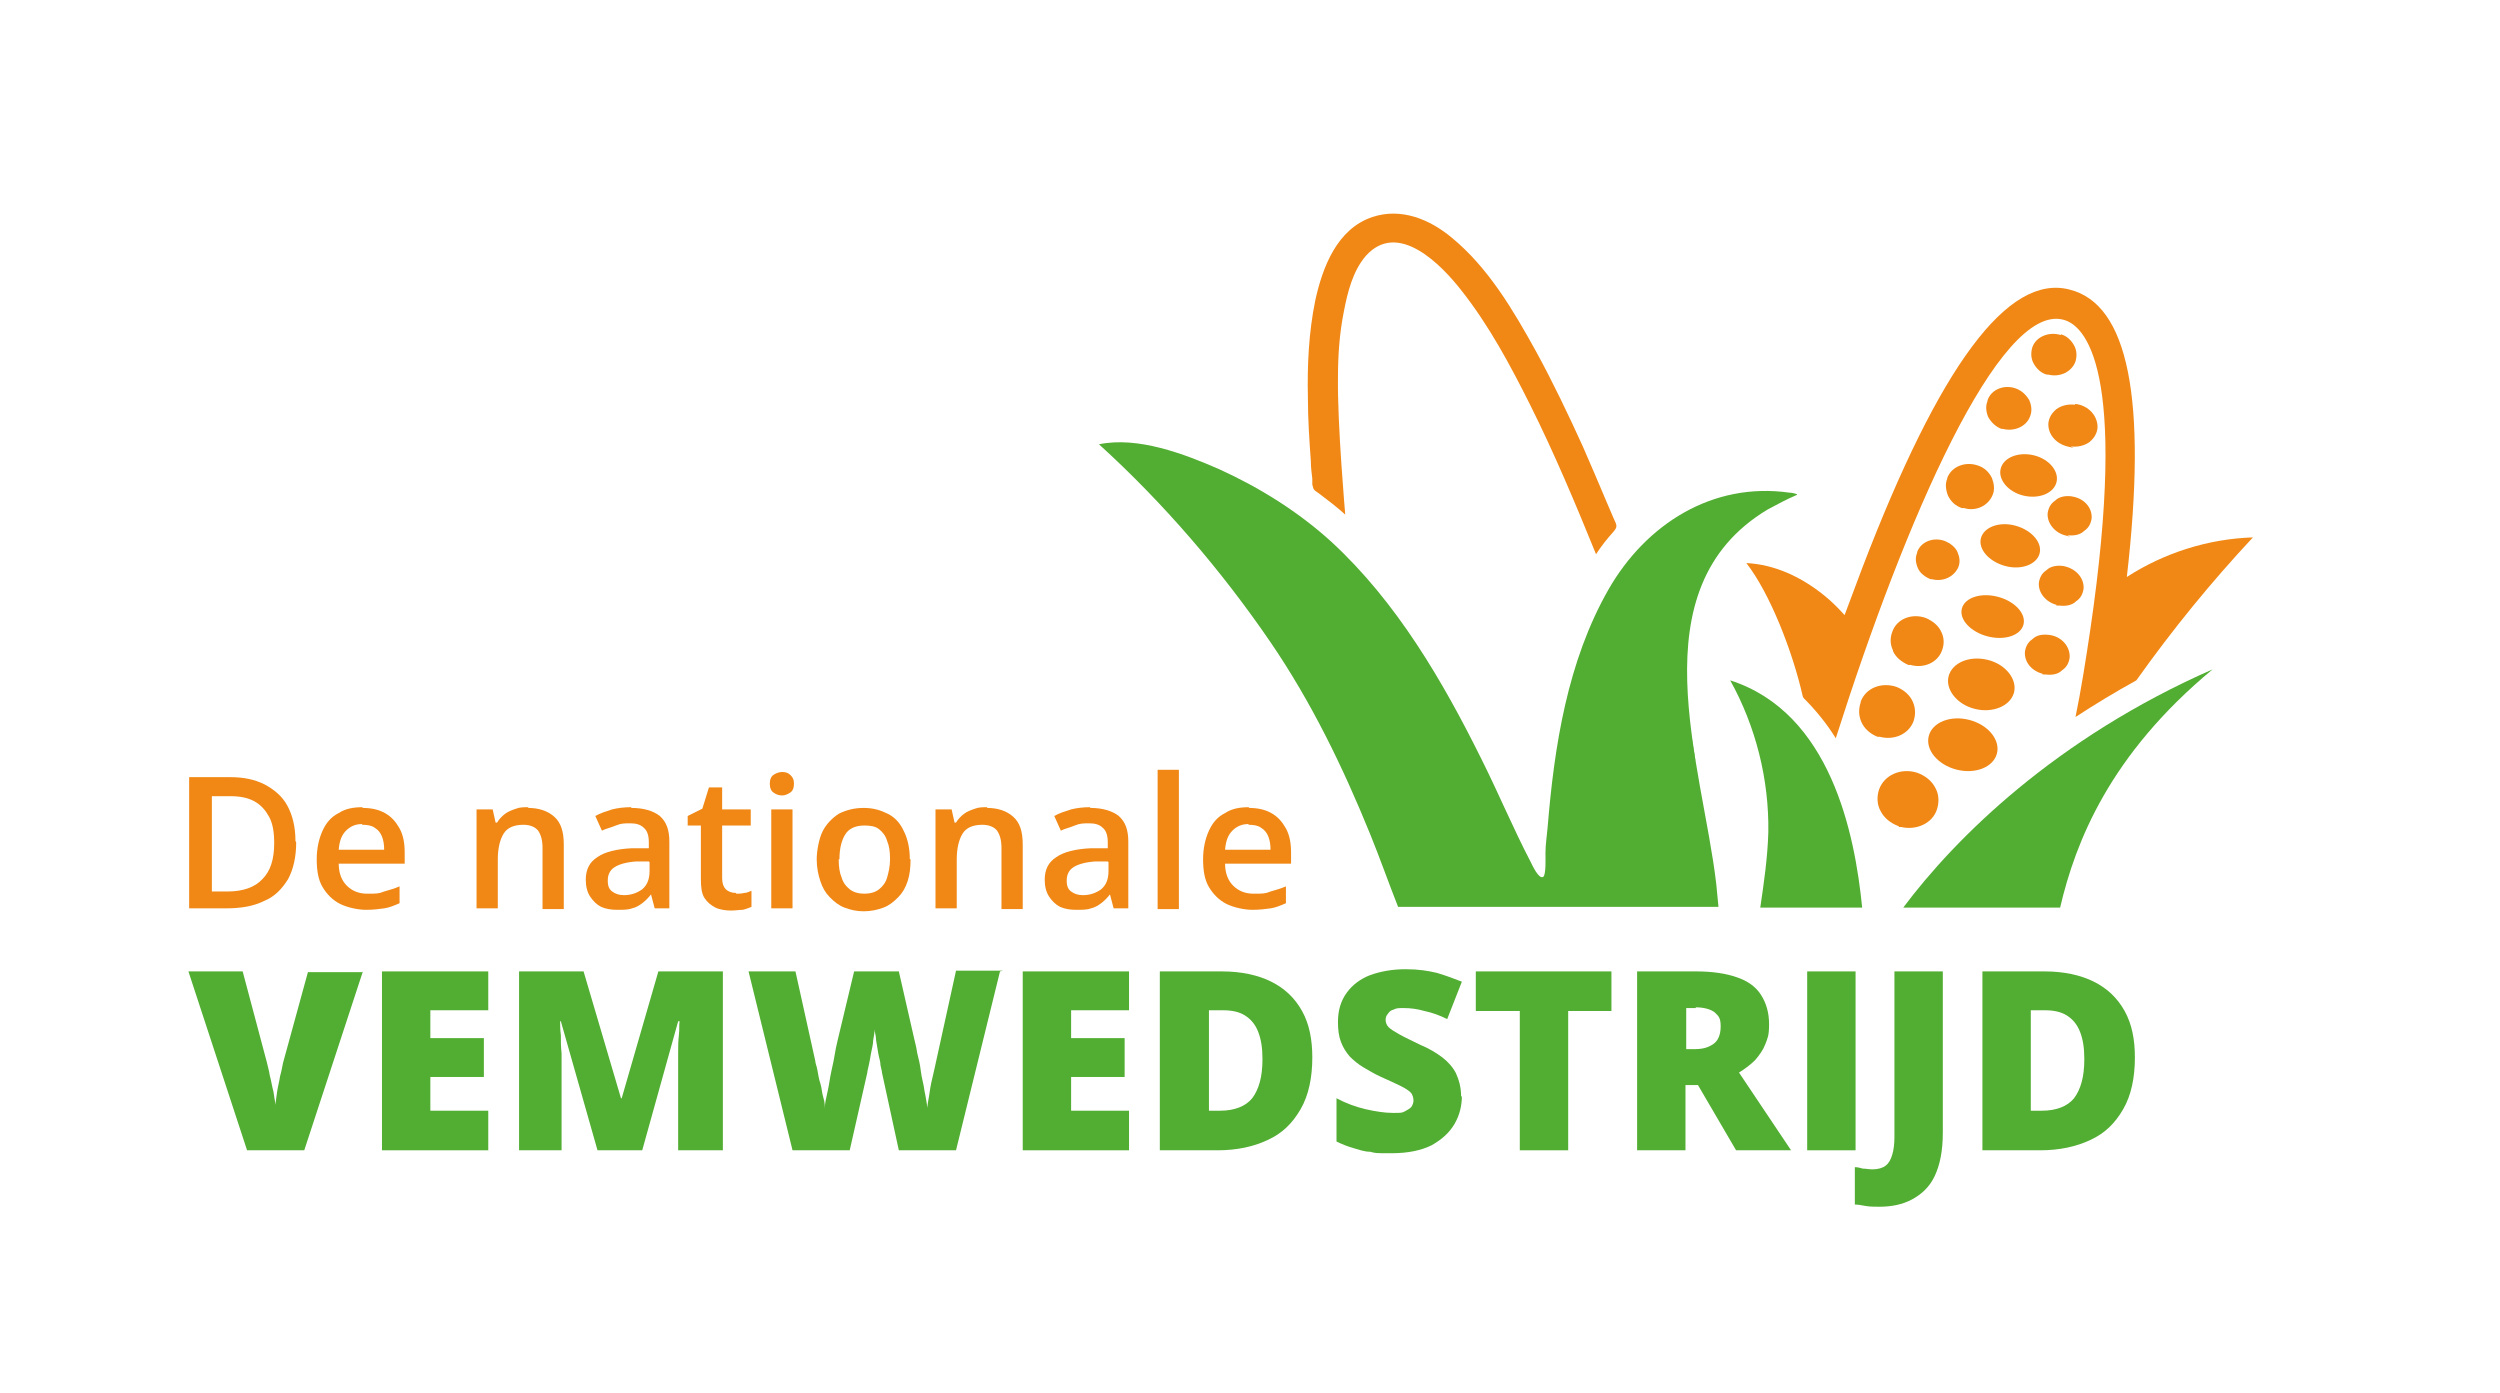
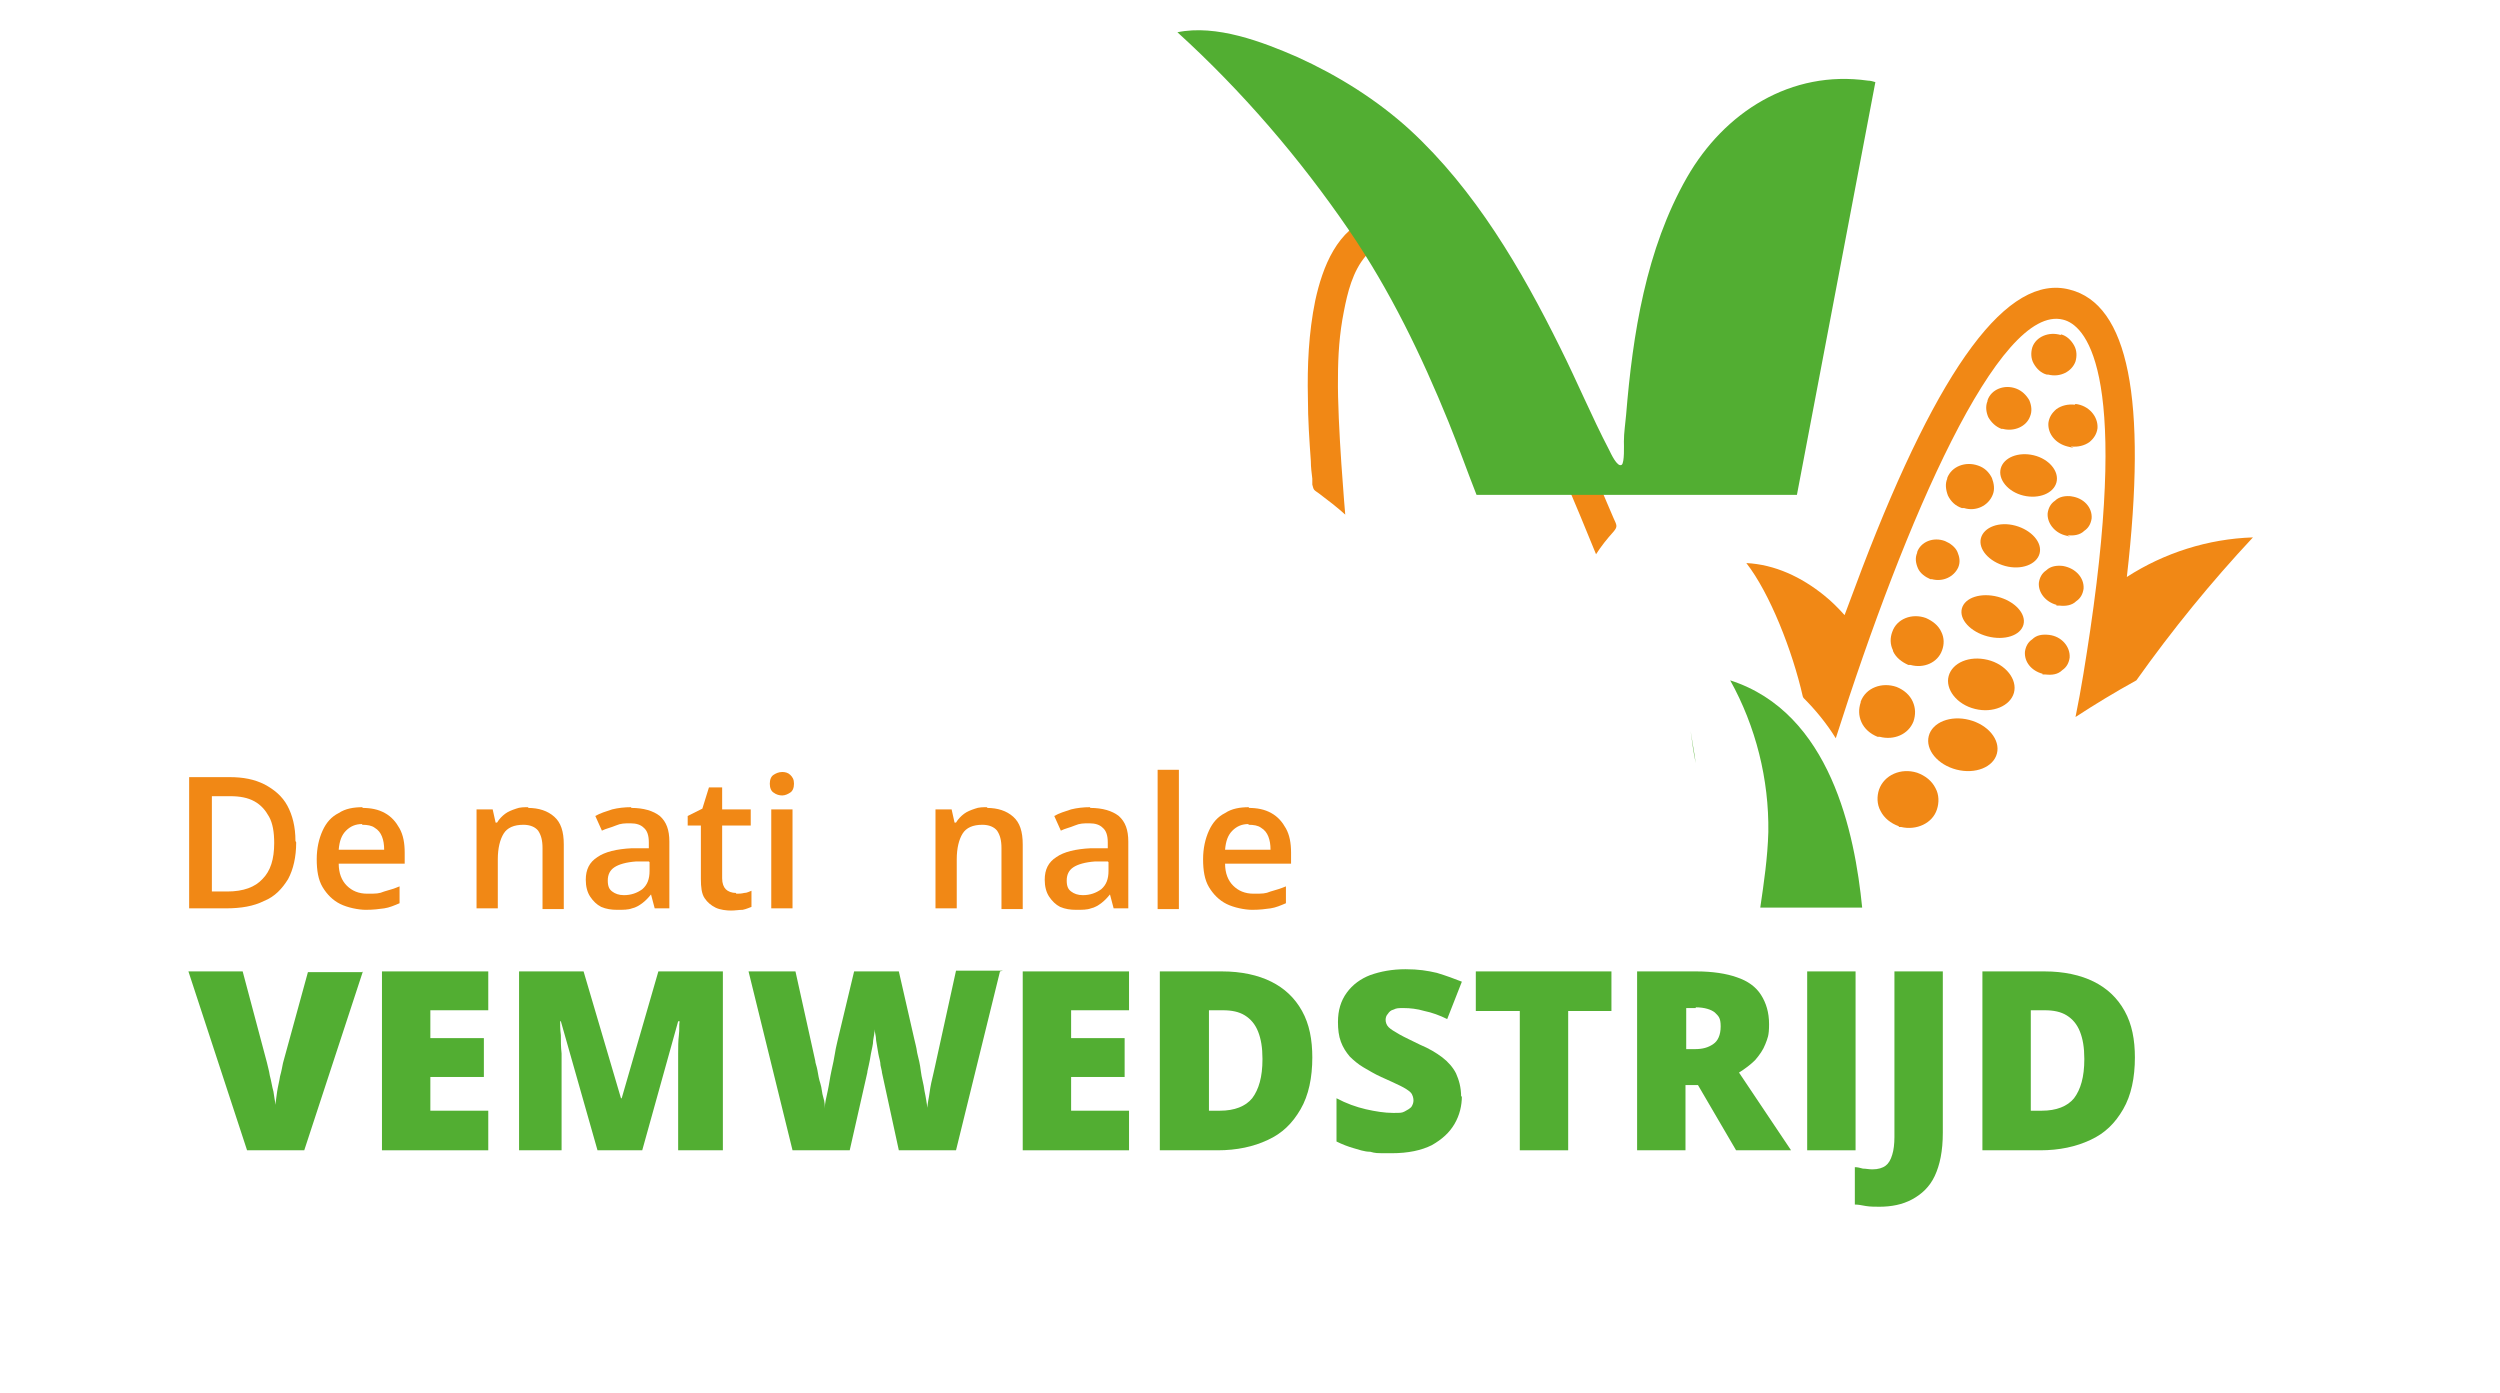
<svg xmlns="http://www.w3.org/2000/svg" viewBox="0 0 341 190">
  <defs>
    <style>      .cls-1 {        fill: #52ae32;      }      .cls-2 {        fill: #fff;      }      .cls-3 {        fill: #f18815;      }    </style>
  </defs>
  <g>
    <g id="Laag_1">
-       <rect class="cls-2" x="-.2" y="0" width="341.4" height="190" />
      <g>
        <g>
          <path class="cls-1" d="M49.5,132.5l-8,24.4h-7.8l-8-24.4h7.4l3.3,12.4c.1.5.3,1.1.4,1.8.2.7.3,1.5.5,2.2.1.7.2,1.3.3,1.8,0-.5.1-1,.2-1.8.1-.7.3-1.4.4-2.1.2-.7.3-1.3.4-1.8l3.4-12.4h7.4Z" />
          <path class="cls-1" d="M66.6,156.9h-14.5v-24.4h14.5v5.3h-7.9v3.8h7.3v5.3h-7.3v4.6h7.9v5.4Z" />
          <path class="cls-1" d="M81.5,156.9l-5-17.6h-.1c0,.5,0,1.1.1,1.9,0,.8,0,1.6.1,2.5,0,.9,0,1.8,0,2.6v10.6h-5.8v-24.4h8.8l5.1,17.3h.1l5-17.3h8.8v24.4h-6.1v-10.7c0-.8,0-1.6,0-2.5,0-.9,0-1.7.1-2.5s0-1.4.1-1.9h-.2l-4.9,17.6h-6.3Z" />
          <path class="cls-1" d="M136.4,132.5l-6,24.4h-7.8l-2.3-10.6c0-.2-.1-.5-.2-1,0-.5-.2-1-.3-1.6-.1-.6-.2-1.2-.3-1.8,0-.6-.2-1.1-.2-1.5,0,.4-.1.9-.2,1.5,0,.6-.2,1.2-.3,1.8-.1.6-.2,1.2-.3,1.6-.1.5-.2.8-.2,1l-2.4,10.6h-7.8l-6-24.4h6.4l2.7,12.2c0,.3.2.7.3,1.3.1.6.2,1.2.4,1.8s.2,1.3.4,1.9.2,1.1.2,1.5c0-.7.2-1.5.4-2.4s.3-1.8.5-2.7.4-1.8.5-2.5.3-1.4.4-1.9l2.2-9.2h6.1l2.1,9.2c.1.5.3,1.1.4,1.9.2.8.4,1.6.5,2.5s.4,1.8.5,2.7c.2.9.3,1.7.4,2.3,0-.6.2-1.3.3-2.1s.3-1.7.5-2.5c.2-.8.3-1.4.4-1.8l2.7-12.3h6.4Z" />
          <path class="cls-1" d="M154,156.9h-14.5v-24.4h14.5v5.3h-7.9v3.8h7.3v5.3h-7.3v4.6h7.9v5.4Z" />
          <path class="cls-1" d="M179,144.2c0,2.8-.5,5.2-1.6,7.1s-2.5,3.3-4.5,4.2c-1.9.9-4.2,1.4-6.8,1.4h-7.9v-24.4h8.5c2.6,0,4.9.5,6.7,1.4,1.8.9,3.2,2.2,4.2,4s1.4,3.9,1.4,6.4ZM172.2,144.4c0-1.5-.2-2.7-.6-3.7-.4-1-1-1.7-1.8-2.2-.8-.5-1.8-.7-3-.7h-1.9v13.7h1.5c2,0,3.5-.6,4.4-1.7.9-1.2,1.4-2.9,1.4-5.3Z" />
          <path class="cls-1" d="M199.4,149.5c0,1.3-.3,2.6-1,3.8-.7,1.2-1.7,2.1-3.1,2.9-1.4.7-3.2,1.1-5.5,1.1s-2.1,0-2.9-.2c-.8,0-1.6-.3-2.3-.5-.7-.2-1.5-.5-2.3-.9v-5.9c1.3.7,2.7,1.2,4,1.5s2.6.5,3.7.5,1.2,0,1.6-.2c.4-.2.7-.4.9-.6.2-.3.3-.6.3-.9s-.1-.8-.4-1.1c-.3-.3-.8-.6-1.4-.9s-1.5-.7-2.6-1.2c-.9-.4-1.7-.9-2.4-1.3-.7-.4-1.4-1-1.9-1.5-.5-.6-.9-1.2-1.2-2-.3-.8-.4-1.7-.4-2.7,0-1.6.4-2.9,1.2-4,.8-1.1,1.9-1.9,3.2-2.4,1.4-.5,3-.8,4.8-.8s3,.2,4.3.5c1.3.4,2.4.8,3.4,1.2l-2,5.1c-1-.5-2.1-.9-3.1-1.1-1-.3-2-.4-2.8-.4s-1,0-1.4.2c-.4.1-.6.3-.8.6-.2.2-.3.5-.3.8s.1.7.4,1,.8.6,1.5,1c.7.4,1.6.8,2.8,1.4,1.2.5,2.2,1.1,3,1.7.8.6,1.5,1.4,1.9,2.2.4.9.7,1.9.7,3.2Z" />
          <path class="cls-1" d="M213.9,156.9h-6.6v-19h-6v-5.4h18.5v5.4h-5.9v19Z" />
          <path class="cls-1" d="M231.4,132.5c2.2,0,4.1.3,5.5.8,1.5.5,2.6,1.3,3.3,2.4.7,1.1,1.1,2.4,1.1,4s-.2,1.9-.5,2.7-.8,1.5-1.4,2.2c-.6.6-1.4,1.2-2.2,1.7l7.1,10.6h-7.5l-5.2-8.9h-1.7v8.9h-6.6v-24.4h8ZM231.3,137.5h-1.3v5.6h1.2c1,0,1.8-.2,2.5-.7.6-.4,1-1.2,1-2.4s-.3-1.4-.8-1.9c-.5-.4-1.4-.7-2.6-.7Z" />
          <path class="cls-1" d="M246.5,156.9v-24.4h6.6v24.4h-6.6Z" />
          <path class="cls-1" d="M256.5,164.6c-.7,0-1.4,0-2-.1s-1-.2-1.5-.2v-5.1c.4,0,.7.1,1.1.2.4,0,.8.1,1.3.1.8,0,1.4-.2,1.8-.5.4-.3.7-.8.9-1.5.2-.6.3-1.5.3-2.4v-22.6h6.6v22c0,2.5-.4,4.4-1.1,5.9-.7,1.5-1.8,2.5-3.1,3.2-1.3.7-2.8,1-4.5,1Z" />
          <path class="cls-1" d="M291.2,144.2c0,2.8-.5,5.2-1.6,7.1s-2.5,3.3-4.5,4.2c-1.9.9-4.2,1.4-6.8,1.4h-7.9v-24.4h8.5c2.6,0,4.9.5,6.7,1.4,1.8.9,3.2,2.2,4.2,4s1.4,3.9,1.4,6.4ZM284.3,144.4c0-1.5-.2-2.7-.6-3.7-.4-1-1-1.7-1.8-2.2-.8-.5-1.8-.7-3-.7h-1.9v13.7h1.5c2,0,3.5-.6,4.4-1.7.9-1.2,1.4-2.9,1.4-5.3Z" />
        </g>
        <g>
          <path class="cls-3" d="M40.4,114.9c0,2-.4,3.7-1.1,5-.8,1.3-1.8,2.4-3.3,3-1.4.7-3.1,1-5.2,1h-5v-17.9h5.5c1.9,0,3.4.3,4.8,1,1.3.7,2.4,1.6,3.1,2.9.7,1.3,1.1,2.9,1.1,4.8ZM37.4,115c0-1.5-.2-2.7-.7-3.6-.5-.9-1.1-1.6-2-2.1-.9-.5-2-.7-3.3-.7h-2.5v13h2.1c2.2,0,3.8-.6,4.8-1.7,1.1-1.1,1.6-2.7,1.6-4.9Z" />
          <path class="cls-3" d="M49.4,110.2c1.2,0,2.2.2,3.1.7.9.5,1.5,1.2,2,2.1s.7,2,.7,3.3v1.5h-9c0,1.3.4,2.3,1.1,3,.7.7,1.6,1.1,2.8,1.1s1.6,0,2.3-.3c.7-.2,1.4-.4,2.1-.7v2.3c-.7.3-1.4.6-2.1.7s-1.5.2-2.5.2-2.5-.3-3.5-.8c-1-.5-1.8-1.3-2.4-2.3s-.8-2.3-.8-3.8.3-2.8.8-3.9c.5-1.1,1.2-1.9,2.2-2.4.9-.6,2-.8,3.3-.8ZM49.4,112.4c-.9,0-1.6.3-2.2.9-.6.6-.9,1.4-1,2.6h6.2c0-.7-.1-1.3-.3-1.8-.2-.5-.5-.9-1-1.2-.4-.3-1-.4-1.7-.4Z" />
          <path class="cls-3" d="M72,110.2c1.5,0,2.7.4,3.6,1.2.9.8,1.3,2,1.3,3.8v8.8h-2.9v-8.3c0-1.1-.2-1.8-.6-2.4-.4-.5-1.1-.8-2-.8-1.3,0-2.2.4-2.7,1.2-.5.8-.8,2-.8,3.5v6.7h-2.9v-13.5h2.2l.4,1.8h.2c.3-.5.7-.9,1.1-1.2.4-.3.9-.5,1.5-.7.5-.2,1.1-.2,1.7-.2Z" />
          <path class="cls-3" d="M86.1,110.2c1.7,0,3,.4,3.9,1.1.9.8,1.3,1.9,1.3,3.5v9.1h-2l-.5-1.9h0c-.4.5-.8.9-1.2,1.2-.4.3-.9.6-1.4.7-.5.2-1.2.2-2,.2s-1.5-.1-2.2-.4c-.6-.3-1.1-.8-1.5-1.4-.4-.6-.6-1.4-.6-2.3,0-1.4.5-2.4,1.6-3.1,1-.7,2.6-1.1,4.7-1.2h2.3v-.8c0-.9-.2-1.6-.7-2-.4-.4-1-.6-1.8-.6s-1.3,0-2,.3-1.3.4-1.9.7l-.9-2c.7-.4,1.4-.6,2.3-.9.8-.2,1.7-.3,2.6-.3ZM88.5,117.5h-1.7c-1.4.1-2.4.4-3,.8-.6.4-.9,1-.9,1.8s.2,1.2.6,1.5.9.5,1.6.5c1,0,1.8-.3,2.5-.8.7-.6,1-1.4,1-2.5v-1.2Z" />
          <path class="cls-3" d="M100.4,121.9c.4,0,.7,0,1.1-.1.4,0,.7-.2,1-.3v2.2c-.3.1-.7.3-1.2.4-.5,0-1,.1-1.6.1s-1.5-.1-2.1-.4-1.1-.7-1.5-1.3c-.4-.6-.5-1.5-.5-2.6v-7.3h-1.8v-1.3l2-1,.9-2.9h1.8v3h3.9v2.2h-3.9v7.2c0,.7.2,1.2.5,1.5s.8.5,1.4.5Z" />
          <path class="cls-3" d="M106.7,105.3c.4,0,.8.1,1.1.4s.5.6.5,1.2-.2,1-.5,1.2c-.3.2-.7.4-1.1.4s-.8-.1-1.2-.4c-.3-.2-.5-.6-.5-1.2s.2-1,.5-1.2c.3-.2.7-.4,1.2-.4ZM108.1,110.4v13.5h-2.9v-13.5h2.9Z" />
-           <path class="cls-3" d="M124.2,117.2c0,1.1-.1,2.1-.4,3-.3.9-.7,1.6-1.3,2.2-.6.6-1.2,1.1-2,1.4-.8.3-1.7.5-2.7.5s-1.8-.2-2.6-.5c-.8-.3-1.4-.8-2-1.4-.6-.6-1-1.3-1.3-2.2-.3-.9-.5-1.9-.5-3s.3-2.8.8-3.8c.5-1,1.3-1.8,2.2-2.4,1-.5,2.1-.8,3.4-.8s2.3.3,3.3.8c1,.5,1.7,1.3,2.2,2.4.5,1,.8,2.3.8,3.8ZM114.4,117.2c0,1,.1,1.8.4,2.5.2.7.6,1.2,1.1,1.6.5.4,1.2.6,2,.6s1.5-.2,2-.6c.5-.4.9-.9,1.1-1.6s.4-1.5.4-2.5-.1-1.8-.4-2.5c-.2-.7-.6-1.2-1.1-1.6-.5-.4-1.2-.5-2-.5-1.2,0-2.1.4-2.6,1.2-.5.8-.8,1.9-.8,3.4Z" />
          <path class="cls-3" d="M134.6,110.2c1.5,0,2.7.4,3.6,1.2.9.8,1.3,2,1.3,3.8v8.8h-2.9v-8.3c0-1.1-.2-1.8-.6-2.4-.4-.5-1.1-.8-2-.8-1.3,0-2.2.4-2.7,1.2-.5.8-.8,2-.8,3.5v6.7h-2.9v-13.5h2.2l.4,1.8h.2c.3-.5.7-.9,1.1-1.2.4-.3.9-.5,1.5-.7.5-.2,1.1-.2,1.7-.2Z" />
          <path class="cls-3" d="M148.7,110.2c1.7,0,3,.4,3.9,1.1.9.8,1.3,1.9,1.3,3.5v9.1h-2l-.5-1.9h0c-.4.5-.8.9-1.2,1.2-.4.3-.9.6-1.4.7-.5.2-1.2.2-2,.2s-1.5-.1-2.2-.4c-.6-.3-1.1-.8-1.5-1.4-.4-.6-.6-1.4-.6-2.3,0-1.4.5-2.4,1.6-3.1,1-.7,2.6-1.1,4.7-1.2h2.3v-.8c0-.9-.2-1.6-.7-2-.4-.4-1-.6-1.8-.6s-1.3,0-2,.3-1.3.4-1.9.7l-.9-2c.7-.4,1.4-.6,2.3-.9.8-.2,1.7-.3,2.6-.3ZM151.1,117.5h-1.7c-1.4.1-2.4.4-3,.8-.6.4-.9,1-.9,1.8s.2,1.2.6,1.5.9.5,1.6.5c1,0,1.8-.3,2.5-.8.7-.6,1-1.4,1-2.5v-1.2Z" />
          <path class="cls-3" d="M160.8,124h-2.9v-19h2.9v19Z" />
          <path class="cls-3" d="M170.3,110.2c1.2,0,2.2.2,3.1.7.9.5,1.5,1.2,2,2.1s.7,2,.7,3.3v1.5h-9c0,1.3.4,2.3,1.1,3,.7.7,1.6,1.1,2.8,1.1s1.6,0,2.3-.3c.7-.2,1.4-.4,2.1-.7v2.3c-.7.3-1.4.6-2.1.7s-1.5.2-2.5.2-2.5-.3-3.5-.8c-1-.5-1.8-1.3-2.4-2.3s-.8-2.3-.8-3.8.3-2.8.8-3.9c.5-1.1,1.2-1.9,2.2-2.4.9-.6,2-.8,3.3-.8ZM170.3,112.4c-.9,0-1.6.3-2.2.9-.6.6-.9,1.4-1,2.6h6.2c0-.7-.1-1.3-.3-1.8-.2-.5-.5-.9-1-1.2-.4-.3-1-.4-1.7-.4Z" />
        </g>
        <g>
          <path class="cls-1" d="M230.6,99.7c.2,1.5.4,3,.7,4.4-.2-1.5-.5-3-.7-4.4Z" />
          <path class="cls-1" d="M219.7,79.8s0,0,0,0c0,0,0,0,0,0Z" />
          <path class="cls-3" d="M183.5,70.3s-1.1-12.5-1-18.8c0-3,.2-6,.8-9,.5-2.6,1.2-5.5,3-7.6,4.4-4.9,10.3,1.2,13.1,4.8,3.7,4.7,6.6,10.1,9.3,15.5,3.3,6.6,6.2,13.5,9,20.4.7-1.1,1.5-2.1,2.4-3.1.6-.7.4-.9,0-1.8-.3-.7-.6-1.4-.9-2.1-1.1-2.6-2.2-5.2-3.3-7.7-2-4.4-4.1-8.8-6.4-13-3.1-5.6-6.5-11.4-11.5-15.5-3-2.5-6.9-4.1-10.8-2.8-4.8,1.6-6.8,6.8-7.8,11.4-.9,4.4-1.1,8.9-1,13.3,0,2.9.2,5.8.4,8.6,0,.8.1,1.6.2,2.4,0,.3,0,.6,0,.8.2.8.2.7.9,1.2,1.2.9,2.5,1.9,3.6,2.9-.3-2.5,0,0,0,0Z" />
-           <path class="cls-1" d="M245.1,67.5c-1.4.6-2.7,1.3-4,2-18,10.8-8.9,34.7-7,51.1.1,1,.2,2.1.3,3.1h-43.7c-1.3-3.3-2.5-6.7-3.8-9.9-3.7-9.1-8-18-13.6-26.2-6.7-9.8-14.6-19-23.4-27,5.3-1.1,11.6,1.3,16.4,3.4,5.5,2.5,10.8,5.8,15.3,9.9,8.9,8.2,15.2,19,20.5,29.7,2.3,4.6,4.3,9.4,6.7,14,.2.4,1.1,2.4,1.7,2,.4-.3.3-2.7.3-3.2,0-1.2.2-2.4.3-3.6.9-11,2.7-22.6,8.3-32.4,5.1-8.9,14.2-14.7,24.7-13.2.3,0,.7.1,1,.2Z" />
+           <path class="cls-1" d="M245.1,67.5h-43.7c-1.3-3.3-2.5-6.7-3.8-9.9-3.7-9.1-8-18-13.6-26.2-6.7-9.8-14.6-19-23.4-27,5.3-1.1,11.6,1.3,16.4,3.4,5.5,2.5,10.8,5.8,15.3,9.9,8.9,8.2,15.2,19,20.5,29.7,2.3,4.6,4.3,9.4,6.7,14,.2.4,1.1,2.4,1.7,2,.4-.3.3-2.7.3-3.2,0-1.2.2-2.4.3-3.6.9-11,2.7-22.6,8.3-32.4,5.1-8.9,14.2-14.7,24.7-13.2.3,0,.7.1,1,.2Z" />
        </g>
        <g>
          <ellipse class="cls-3" cx="267.9" cy="101.6" rx="3.5" ry="4.8" transform="translate(102.7 335.8) rotate(-75.6)" />
          <path class="cls-3" d="M269.4,96.7c2.4.6,4.8-.4,5.3-2.2.5-1.8-1.1-3.9-3.6-4.5s-4.8.4-5.3,2.2,1.1,3.9,3.6,4.5Z" />
          <path class="cls-3" d="M271.1,86.8c2.3.6,4.5-.1,4.9-1.6s-1.2-3.2-3.5-3.8-4.5.1-4.9,1.6,1.2,3.2,3.5,3.8Z" />
          <path class="cls-3" d="M273.5,77.2c2.2.6,4.3-.2,4.7-1.7s-1.1-3.2-3.3-3.8-4.3.2-4.7,1.7,1.1,3.2,3.3,3.8Z" />
          <path class="cls-3" d="M276,67.6c2.1.5,4.1-.3,4.5-1.8s-1-3.2-3.1-3.7c-2.1-.5-4.1.3-4.5,1.8s1,3.2,3.1,3.7Z" />
          <path class="cls-3" d="M259,112.8c.1,0,.2,0,.3,0,2.1.5,4.3-.5,4.9-2.4.3-.9.3-2-.2-2.9-.5-1-1.4-1.7-2.5-2.1-2.2-.7-4.5.3-5.2,2.3-.3.9-.3,2,.2,2.9.5,1,1.4,1.7,2.5,2.1Z" />
          <path class="cls-3" d="M253.8,95.8c-.3.9-.3,1.8.1,2.7.4.9,1.2,1.6,2.2,2,0,0,.2,0,.3,0,1.9.5,3.9-.3,4.6-2.1.3-.9.3-1.8-.1-2.7-.4-.9-1.2-1.6-2.2-2-2-.7-4.2.1-4.9,2Z" />
          <path class="cls-3" d="M258.2,88.8c.4.9,1.2,1.5,2.1,1.9,0,0,.2,0,.3,0,1.8.5,3.7-.3,4.3-2,.3-.8.3-1.7-.1-2.5-.4-.9-1.2-1.5-2.1-1.9-1.9-.7-4,.1-4.6,1.9-.3.8-.3,1.7.1,2.5Z" />
          <path class="cls-3" d="M261.5,75.4c-.3.7-.2,1.4.1,2.1.3.7,1,1.2,1.7,1.5,0,0,.2,0,.2,0,1.5.4,3-.3,3.6-1.6.3-.7.2-1.4-.1-2.1-.3-.7-1-1.2-1.7-1.5-1.6-.6-3.3.1-3.8,1.5Z" />
          <path class="cls-3" d="M265.6,65.3c-.3.7-.2,1.5.1,2.3.4.8,1,1.4,1.9,1.7,0,0,.2,0,.3,0,1.6.5,3.3-.3,3.9-1.8.3-.7.2-1.5-.1-2.3-.4-.8-1-1.4-1.9-1.7-1.7-.6-3.6.1-4.2,1.7Z" />
          <path class="cls-3" d="M271.1,54.7c-.3.7-.2,1.5.1,2.2.4.7,1,1.3,1.8,1.6,0,0,.2,0,.2,0,1.5.4,3.2-.3,3.7-1.7.3-.7.2-1.5-.1-2.2-.4-.7-1-1.3-1.8-1.6-1.6-.6-3.4.1-3.9,1.6Z" />
          <path class="cls-3" d="M281.1,45.7c-1.6-.5-3.4.2-3.9,1.7-.2.7-.2,1.5.2,2.2.4.7,1,1.3,1.8,1.5,0,0,.2,0,.2,0,1.6.4,3.2-.4,3.7-1.8.2-.7.2-1.5-.2-2.2-.4-.7-1-1.3-1.8-1.5Z" />
          <path class="cls-3" d="M278.6,92c.1,0,.3,0,.4,0,.9.1,1.7,0,2.3-.6.6-.4.9-1,1-1.7.1-1.5-1.1-2.9-2.8-3.1-.9-.1-1.7,0-2.3.6-.6.4-.9,1-1,1.7-.1,1.4.9,2.6,2.4,3Z" />
          <path class="cls-3" d="M280.5,82.6c.1,0,.3,0,.4,0,.8.1,1.7,0,2.3-.6.6-.4.9-1,1-1.7.1-1.5-1.1-2.8-2.8-3.1-.8-.1-1.7,0-2.3.6-.6.4-.9,1-1,1.7-.1,1.3.9,2.6,2.4,3Z" />
          <path class="cls-3" d="M282.6,67.7c-.8-.1-1.7,0-2.3.6-.6.4-.9,1-1,1.7-.1,1.3.9,2.6,2.3,3s.3,0,.4,0c.8.1,1.7,0,2.3-.6.6-.4.9-1,1-1.7.1-1.5-1.1-2.8-2.8-3Z" />
          <path class="cls-3" d="M283,55.2c-.9-.1-1.8.1-2.5.6-.6.5-1,1.1-1.1,1.9-.1,1.5,1,2.8,2.6,3.2s.3,0,.5,0c.9.1,1.8-.1,2.5-.6.6-.5,1-1.1,1.1-1.9.1-1.6-1.2-3.1-3-3.3Z" />
          <path class="cls-1" d="M254,123.8h-13.9c.5-3.4,1-6.8,1.1-10.3.1-7.2-1.7-14.4-5.2-20.7,13.7,4.4,17,20.9,18,31Z" />
-           <path class="cls-1" d="M301.8,91.3c-14,11.6-18.7,23.5-20.8,32.5h-21.4c7.1-9.5,20.8-23.1,42.2-32.5Z" />
          <path class="cls-3" d="M246,95.2c1.6,1.6,3.1,3.4,4.4,5.5,9.5-29.9,22.3-59.3,31-57.1,2.9.7,9,6.4,3.7,42.4-.6,4-1.2,7.9-2,11.8,2.6-1.7,5.4-3.4,8.3-5,4.9-6.9,10.2-13.4,15.9-19.5-6.1.2-12.1,2.1-17.2,5.4,2.8-24.3.2-37.2-7.8-39.2-8.4-2.2-17.7,10.3-28.3,38-.8,2.1-1.6,4.3-2.4,6.4-.9-1-1.8-1.9-2.8-2.7-3.1-2.5-6.7-4.2-10.6-4.4,3.2,4.1,6.3,12,7.7,18.2Z" />
        </g>
        <path class="cls-1" d="M211.4,150.6c.1,0,.3,0,.4,0h0c-.1,0-.3,0-.4,0Z" />
        <path class="cls-1" d="M225.5,146.5c0,0,.1,0,.2-.1,0,0-.1,0-.2.1t0,0Z" />
      </g>
    </g>
  </g>
</svg>